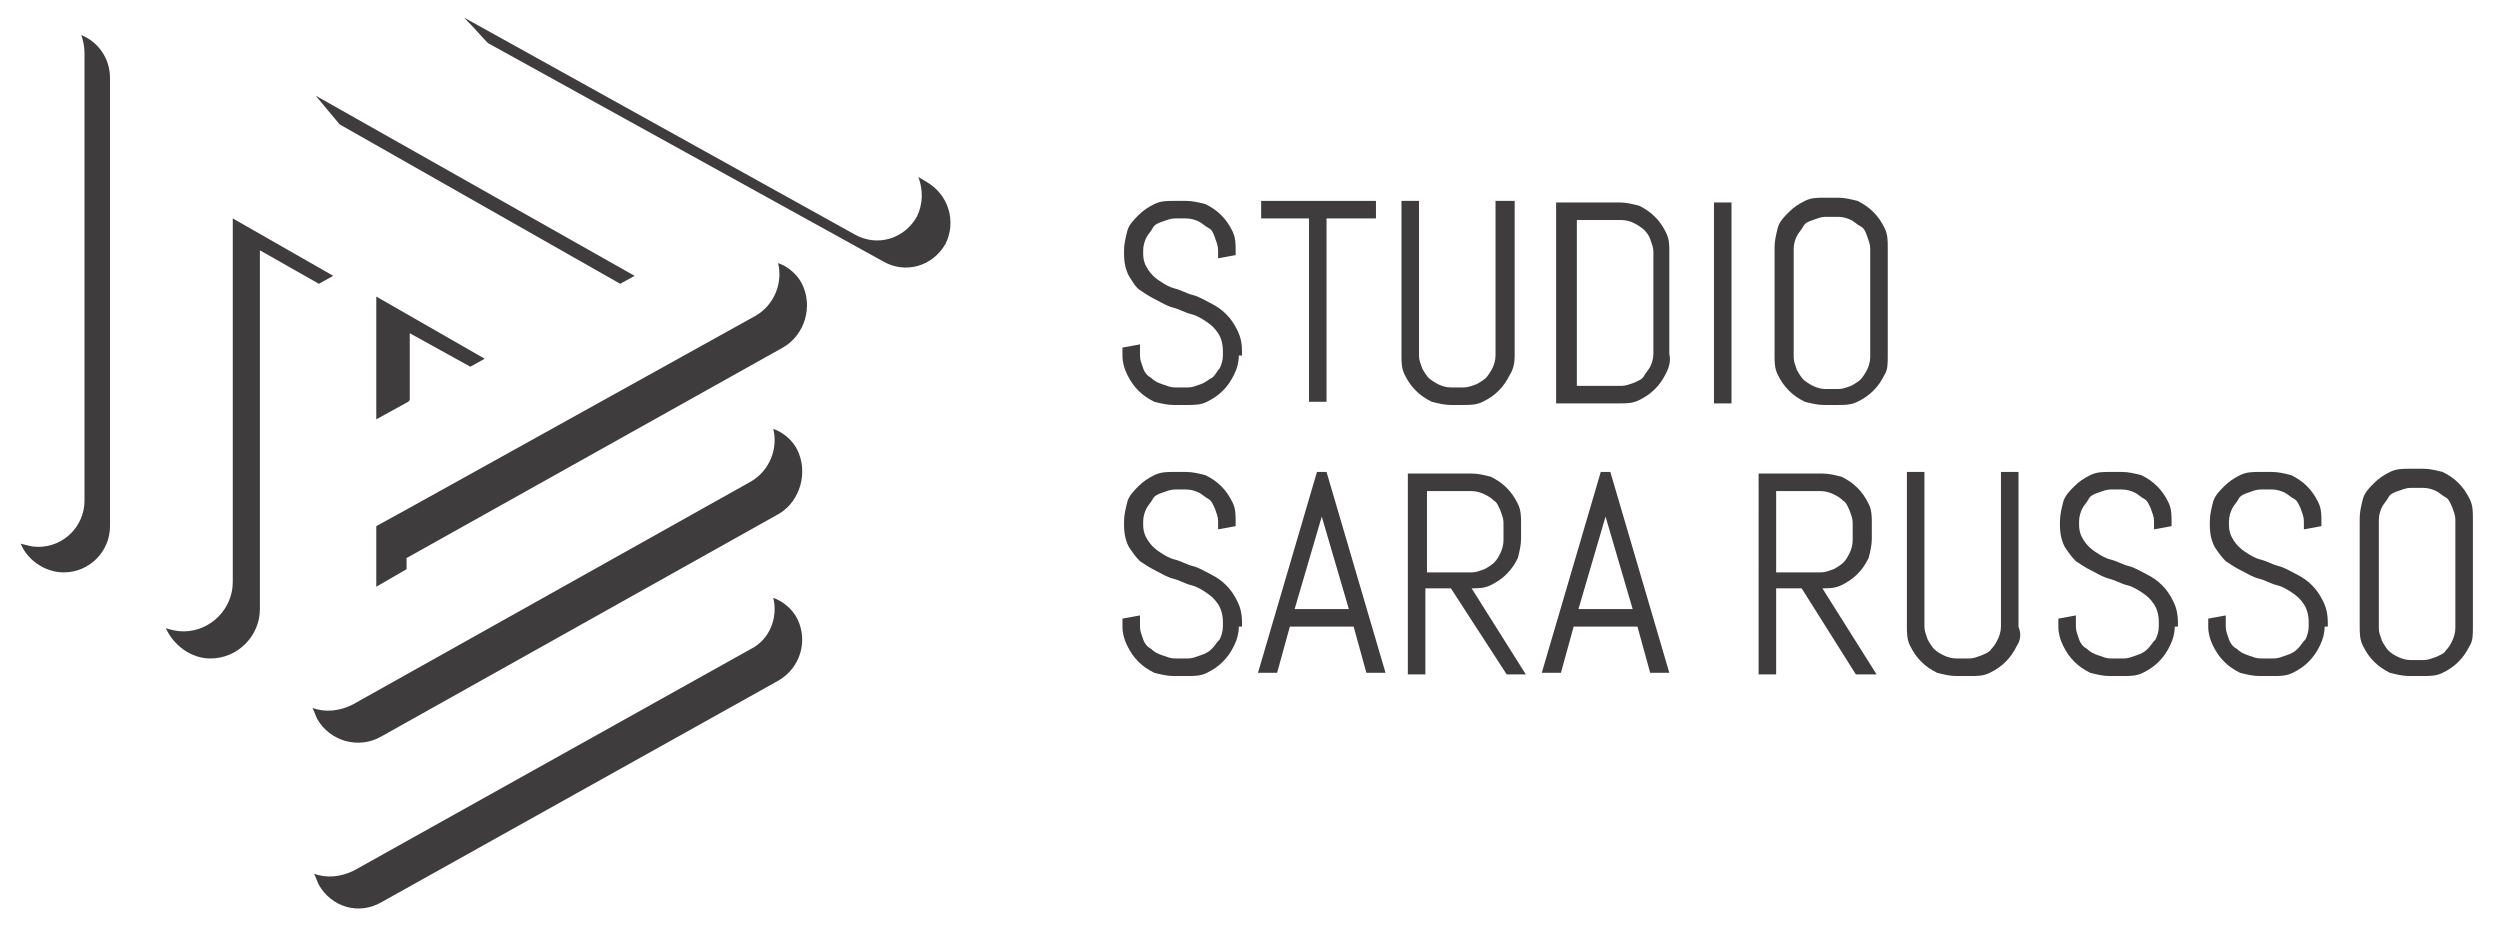
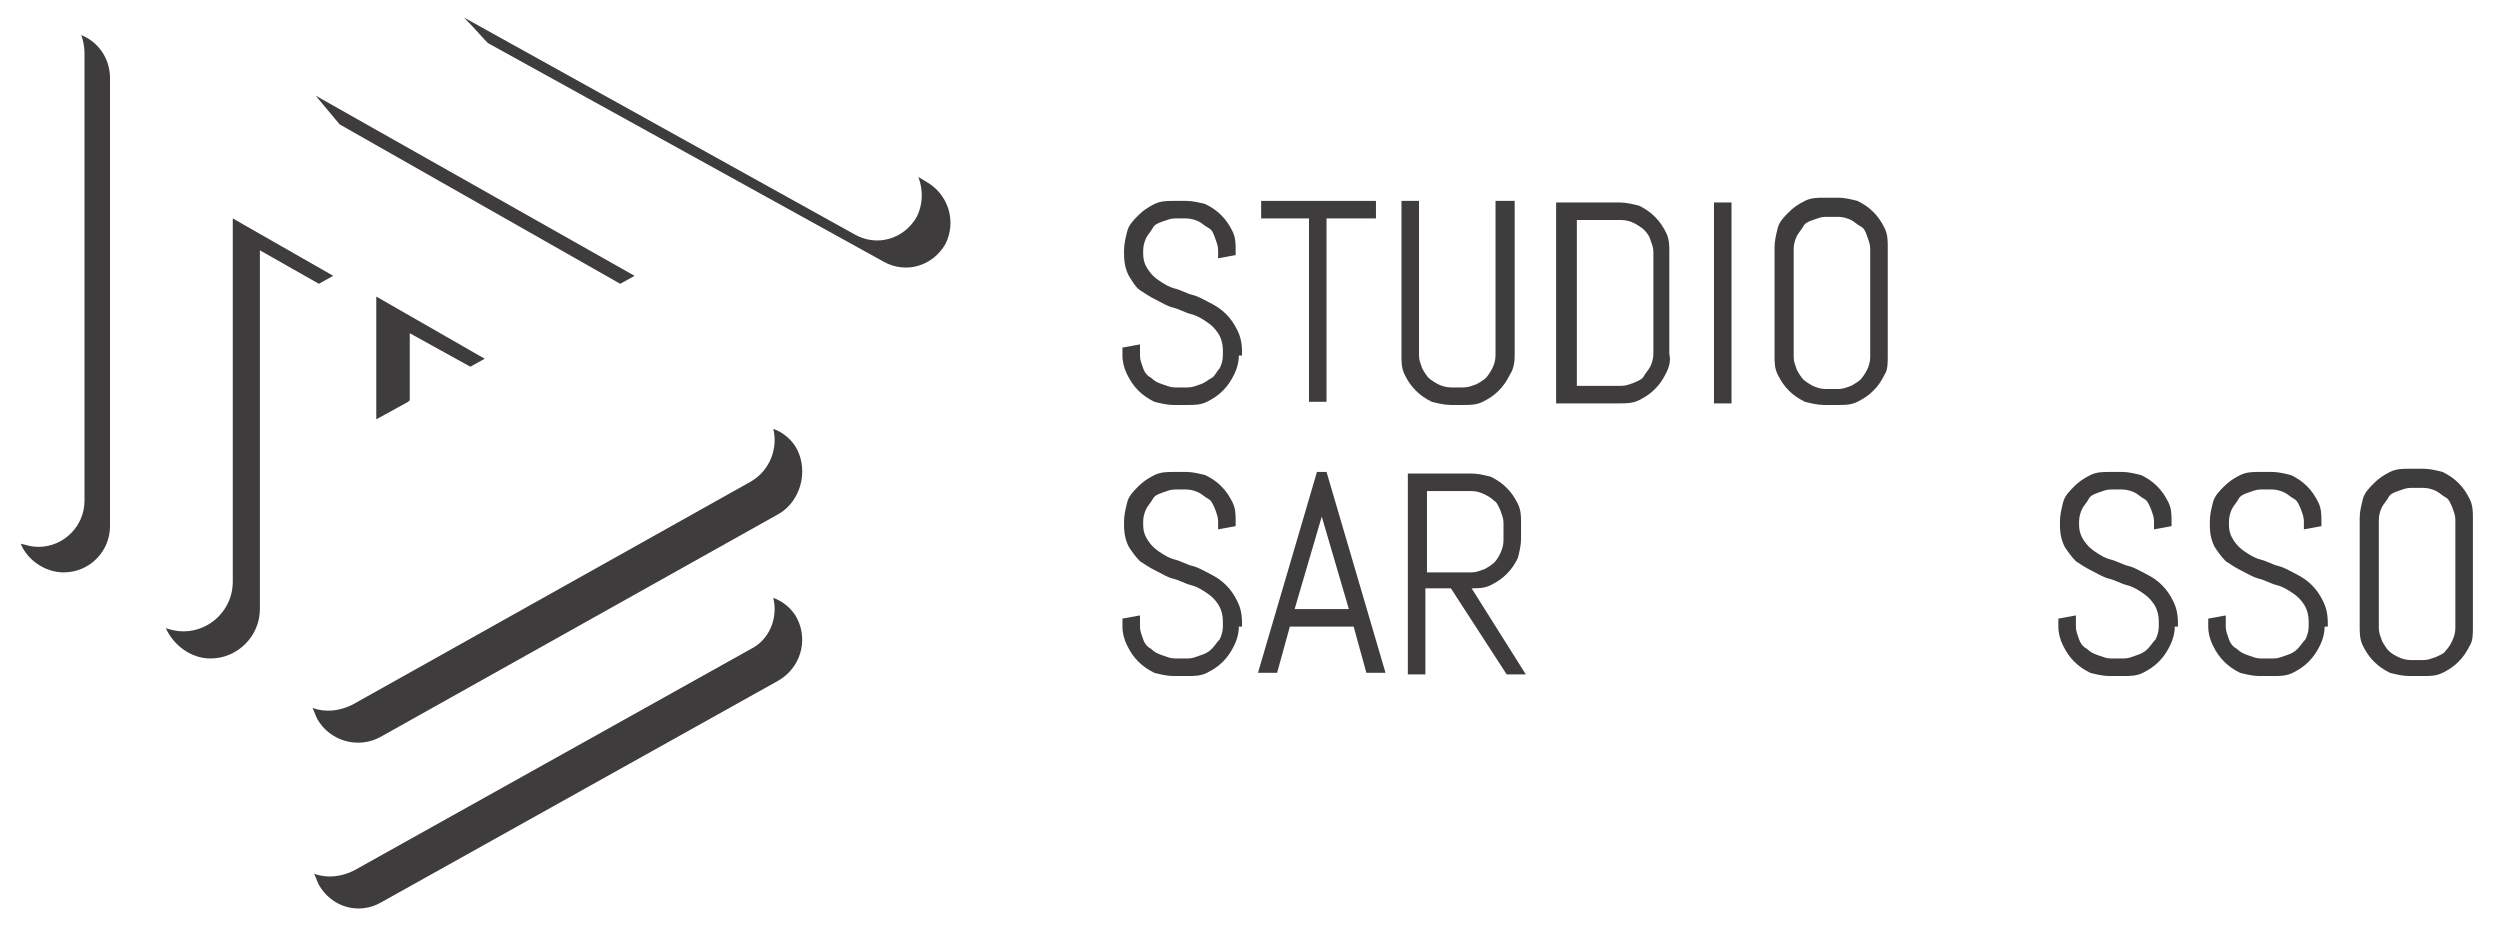
<svg xmlns="http://www.w3.org/2000/svg" version="1.1" id="Livello_1" x="0px" y="0px" viewBox="0 0 156.8 58.3" style="enable-background:new 0 0 156.8 58.3;" xml:space="preserve">
  <style type="text/css">
	.st0{fill:#3E3C3C;}
</style>
  <path class="st0" d="M5.1,2.2c0.1,0.3,0.2,0.7,0.2,1.1v28.1c0,1.6-1.3,2.9-2.9,2.9c-0.4,0-0.7-0.1-1.1-0.2c0.4,1,1.5,1.8,2.7,1.8h0  c1.6,0,2.9-1.3,2.9-2.9V4.9C6.9,3.6,6.1,2.6,5.1,2.2z" />
  <path class="st0" d="M50,28.2L50,28.2c-0.3-0.6-0.9-1.1-1.5-1.3c0.3,1.2-0.2,2.6-1.4,3.3l-25,14c-0.8,0.4-1.7,0.5-2.5,0.2  c0.1,0.2,0.2,0.5,0.3,0.7l0,0c0.8,1.4,2.6,1.9,4,1.1l25-14C50.2,31.4,50.7,29.6,50,28.2z" />
  <path class="st0" d="M50,38.8L50,38.8c-0.3-0.6-0.9-1.1-1.5-1.3c0.3,1.2-0.2,2.6-1.4,3.2L22.2,54.6c-0.8,0.4-1.7,0.5-2.5,0.2  c0.1,0.2,0.2,0.5,0.3,0.7l0,0c0.8,1.4,2.5,1.9,3.9,1.1l24.9-13.9C50.2,41.9,50.7,40.2,50,38.8z" />
-   <path class="st0" d="M50.3,17.8L50.3,17.8c-0.3-0.6-0.9-1.1-1.5-1.3c0.3,1.2-0.2,2.6-1.4,3.3L25.6,31.9l0,0l-2,1.1l0,3.8l1.9-1.1  v-0.7l23.6-13.2C50.5,21,51,19.2,50.3,17.8z" />
  <path class="st0" d="M58.1,11.4l-0.5-0.3c0.3,0.8,0.3,1.7-0.1,2.5v0c-0.8,1.4-2.5,1.9-3.9,1.1L29.1,1.1c0.7,0.7,1.1,1.2,1.5,1.6  l24.8,13.7c1.4,0.8,3.1,0.3,3.9-1.1C60,13.9,59.5,12.2,58.1,11.4z" />
  <polygon class="st0" points="25.7,20.9 29.5,23 30.4,22.5 23.6,18.6 23.6,26.3 25.6,25.2 25.7,25.1 " />
  <polygon class="st0" points="21.3,7.8 38.9,17.8 39.8,17.3 19.8,6 " />
  <path class="st0" d="M14.6,13.7l0,22.8c0,1.7-1.4,3.1-3.1,3.1c-0.4,0-0.8-0.1-1.1-0.2c0.5,1.1,1.6,1.9,2.8,1.9h0  c1.7,0,3.1-1.4,3.1-3.1V19.9l0,0v-4.2l3.7,2.1l0.9-0.5L14.6,13.7z" />
  <g>
    <path class="st0" d="M77.7,22.3c0,0.4-0.1,0.8-0.3,1.2c-0.2,0.4-0.4,0.7-0.7,1c-0.3,0.3-0.6,0.5-1,0.7c-0.4,0.2-0.8,0.2-1.2,0.2   h-0.9c-0.4,0-0.8-0.1-1.2-0.2c-0.4-0.2-0.7-0.4-1-0.7c-0.3-0.3-0.5-0.6-0.7-1s-0.3-0.8-0.3-1.2v-0.5l1.1-0.2v0.7   c0,0.3,0.1,0.5,0.2,0.8s0.3,0.5,0.5,0.6c0.2,0.2,0.4,0.3,0.7,0.4c0.3,0.1,0.5,0.2,0.8,0.2h0.8c0.3,0,0.5-0.1,0.8-0.2   c0.3-0.1,0.5-0.3,0.7-0.4s0.3-0.4,0.5-0.6c0.1-0.2,0.2-0.5,0.2-0.8V22c0-0.4-0.1-0.8-0.3-1.1c-0.2-0.3-0.4-0.5-0.7-0.7   c-0.3-0.2-0.6-0.4-1-0.5c-0.4-0.1-0.7-0.3-1.1-0.4c-0.4-0.1-0.7-0.3-1.1-0.5c-0.4-0.2-0.7-0.4-1-0.6s-0.5-0.6-0.7-0.9   c-0.2-0.4-0.3-0.8-0.3-1.4v-0.2c0-0.4,0.1-0.8,0.2-1.2s0.4-0.7,0.7-1c0.3-0.3,0.6-0.5,1-0.7c0.4-0.2,0.8-0.2,1.2-0.2h0.8   c0.4,0,0.8,0.1,1.2,0.2c0.4,0.2,0.7,0.4,1,0.7c0.3,0.3,0.5,0.6,0.7,1s0.2,0.8,0.2,1.2v0.3l-1.1,0.2v-0.5c0-0.3-0.1-0.5-0.2-0.8   s-0.2-0.5-0.4-0.6s-0.4-0.3-0.6-0.4c-0.2-0.1-0.5-0.2-0.8-0.2h-0.7c-0.3,0-0.5,0.1-0.8,0.2s-0.5,0.2-0.6,0.4s-0.3,0.4-0.4,0.6   c-0.1,0.2-0.2,0.5-0.2,0.8v0.2c0,0.4,0.1,0.7,0.3,1c0.2,0.3,0.4,0.5,0.7,0.7c0.3,0.2,0.6,0.4,1,0.5c0.4,0.1,0.7,0.3,1.1,0.4   c0.4,0.1,0.7,0.3,1.1,0.5c0.4,0.2,0.7,0.4,1,0.7c0.3,0.3,0.5,0.6,0.7,1c0.2,0.4,0.3,0.8,0.3,1.4V22.3z" />
    <path class="st0" d="M83.2,13.7v11.5h-1.1V13.7h-3v-1.1h7.2v1.1H83.2z" />
    <path class="st0" d="M94.7,23.5c-0.2,0.4-0.4,0.7-0.7,1c-0.3,0.3-0.6,0.5-1,0.7c-0.4,0.2-0.8,0.2-1.2,0.2H91   c-0.4,0-0.8-0.1-1.2-0.2c-0.4-0.2-0.7-0.4-1-0.7c-0.3-0.3-0.5-0.6-0.7-1s-0.2-0.8-0.2-1.2v-9.7H89v9.7c0,0.3,0.1,0.5,0.2,0.8   c0.1,0.2,0.3,0.5,0.4,0.6s0.4,0.3,0.6,0.4s0.5,0.2,0.8,0.2h0.8c0.3,0,0.5-0.1,0.8-0.2c0.2-0.1,0.5-0.3,0.6-0.4s0.3-0.4,0.4-0.6   s0.2-0.5,0.2-0.8v-9.7H95v9.7C95,22.8,94.9,23.2,94.7,23.5z" />
    <path class="st0" d="M104.5,23.4c-0.2,0.4-0.4,0.7-0.7,1c-0.3,0.3-0.6,0.5-1,0.7c-0.4,0.2-0.8,0.2-1.2,0.2h-4V12.7h4   c0.4,0,0.8,0.1,1.2,0.2c0.4,0.2,0.7,0.4,1,0.7c0.3,0.3,0.5,0.6,0.7,1c0.2,0.4,0.2,0.8,0.2,1.2v6.4C104.8,22.6,104.7,23,104.5,23.4z    M103.7,15.8c0-0.3-0.1-0.5-0.2-0.8s-0.3-0.5-0.4-0.6s-0.4-0.3-0.6-0.4c-0.2-0.1-0.5-0.2-0.8-0.2h-2.8v10.4h2.8   c0.3,0,0.5-0.1,0.8-0.2c0.2-0.1,0.5-0.2,0.6-0.4s0.3-0.4,0.4-0.6s0.2-0.5,0.2-0.8V15.8z" />
    <path class="st0" d="M107.5,25.3V12.7h1.1v12.6H107.5z" />
    <path class="st0" d="M118.2,23.5c-0.2,0.4-0.4,0.7-0.7,1c-0.3,0.3-0.6,0.5-1,0.7c-0.4,0.2-0.8,0.2-1.2,0.2h-0.9   c-0.4,0-0.8-0.1-1.2-0.2c-0.4-0.2-0.7-0.4-1-0.7c-0.3-0.3-0.5-0.6-0.7-1s-0.2-0.8-0.2-1.2v-6.8c0-0.4,0.1-0.8,0.2-1.2   s0.4-0.7,0.7-1c0.3-0.3,0.6-0.5,1-0.7c0.4-0.2,0.8-0.2,1.2-0.2h0.9c0.4,0,0.8,0.1,1.2,0.2c0.4,0.2,0.7,0.4,1,0.7   c0.3,0.3,0.5,0.6,0.7,1c0.2,0.4,0.2,0.8,0.2,1.2v6.8C118.4,22.8,118.4,23.2,118.2,23.5z M117.3,15.6c0-0.3-0.1-0.5-0.2-0.8   s-0.2-0.5-0.4-0.6s-0.4-0.3-0.6-0.4c-0.2-0.1-0.5-0.2-0.8-0.2h-0.8c-0.3,0-0.5,0.1-0.8,0.2s-0.5,0.2-0.6,0.4s-0.3,0.4-0.4,0.6   c-0.1,0.2-0.2,0.5-0.2,0.8v6.8c0,0.3,0.1,0.5,0.2,0.8c0.1,0.2,0.3,0.5,0.4,0.6s0.4,0.3,0.6,0.4s0.5,0.2,0.8,0.2h0.8   c0.3,0,0.5-0.1,0.8-0.2c0.2-0.1,0.5-0.3,0.6-0.4s0.3-0.4,0.4-0.6s0.2-0.5,0.2-0.8V15.6z" />
    <path class="st0" d="M77.7,39.3c0,0.4-0.1,0.8-0.3,1.2c-0.2,0.4-0.4,0.7-0.7,1c-0.3,0.3-0.6,0.5-1,0.7c-0.4,0.2-0.8,0.2-1.2,0.2   h-0.9c-0.4,0-0.8-0.1-1.2-0.2c-0.4-0.2-0.7-0.4-1-0.7c-0.3-0.3-0.5-0.6-0.7-1s-0.3-0.8-0.3-1.2v-0.5l1.1-0.2v0.7   c0,0.3,0.1,0.5,0.2,0.8s0.3,0.5,0.5,0.6c0.2,0.2,0.4,0.3,0.7,0.4c0.3,0.1,0.5,0.2,0.8,0.2h0.8c0.3,0,0.5-0.1,0.8-0.2   c0.3-0.1,0.5-0.2,0.7-0.4c0.2-0.2,0.3-0.4,0.5-0.6c0.1-0.2,0.2-0.5,0.2-0.8V39c0-0.4-0.1-0.8-0.3-1.1c-0.2-0.3-0.4-0.5-0.7-0.7   c-0.3-0.2-0.6-0.4-1-0.5c-0.4-0.1-0.7-0.3-1.1-0.4c-0.4-0.1-0.7-0.3-1.1-0.5c-0.4-0.2-0.7-0.4-1-0.6c-0.3-0.3-0.5-0.6-0.7-0.9   c-0.2-0.4-0.3-0.8-0.3-1.4v-0.2c0-0.4,0.1-0.8,0.2-1.2s0.4-0.7,0.7-1c0.3-0.3,0.6-0.5,1-0.7c0.4-0.2,0.8-0.2,1.2-0.2h0.8   c0.4,0,0.8,0.1,1.2,0.2c0.4,0.2,0.7,0.4,1,0.7c0.3,0.3,0.5,0.6,0.7,1s0.2,0.8,0.2,1.2v0.3l-1.1,0.2v-0.5c0-0.3-0.1-0.5-0.2-0.8   c-0.1-0.2-0.2-0.5-0.4-0.6s-0.4-0.3-0.6-0.4c-0.2-0.1-0.5-0.2-0.8-0.2h-0.7c-0.3,0-0.5,0.1-0.8,0.2s-0.5,0.2-0.6,0.4   s-0.3,0.4-0.4,0.6c-0.1,0.2-0.2,0.5-0.2,0.8v0.2c0,0.4,0.1,0.7,0.3,1c0.2,0.3,0.4,0.5,0.7,0.7c0.3,0.2,0.6,0.4,1,0.5   c0.4,0.1,0.7,0.3,1.1,0.4c0.4,0.1,0.7,0.3,1.1,0.5c0.4,0.2,0.7,0.4,1,0.7c0.3,0.3,0.5,0.6,0.7,1c0.2,0.4,0.3,0.8,0.3,1.4V39.3z" />
    <path class="st0" d="M84.9,39.3h-4l-0.8,2.9h-1.2l3.7-12.6h0.6l3.7,12.6h-1.2L84.9,39.3z M81.2,38.2h3.4l-1.7-5.8l0-0.5l0,0.5   L81.2,38.2z" />
    <path class="st0" d="M94.5,42.3L91,36.9h-1.6v5.4h-1.1V29.7h4c0.4,0,0.8,0.1,1.2,0.2c0.4,0.2,0.7,0.4,1,0.7c0.3,0.3,0.5,0.6,0.7,1   c0.2,0.4,0.2,0.8,0.2,1.2v1c0,0.4-0.1,0.8-0.2,1.2c-0.2,0.4-0.4,0.7-0.7,1c-0.3,0.3-0.6,0.5-1,0.7c-0.4,0.2-0.8,0.2-1.2,0.2   l3.4,5.4H94.5z M94.3,32.8c0-0.3-0.1-0.5-0.2-0.8c-0.1-0.2-0.2-0.5-0.4-0.6c-0.2-0.2-0.4-0.3-0.6-0.4c-0.2-0.1-0.5-0.2-0.8-0.2   h-2.8v5.1h2.8c0.3,0,0.5-0.1,0.8-0.2c0.2-0.1,0.5-0.3,0.6-0.4c0.2-0.2,0.3-0.4,0.4-0.6c0.1-0.2,0.2-0.5,0.2-0.8V32.8z" />
-     <path class="st0" d="M102.7,39.3h-4l-0.8,2.9h-1.2l3.7-12.6h0.6l3.7,12.6h-1.2L102.7,39.3z M99,38.2h3.4l-1.7-5.8l0-0.5l0,0.5   L99,38.2z" />
-     <path class="st0" d="M116.4,42.3l-3.4-5.4h-1.6v5.4h-1.1V29.7h4c0.4,0,0.8,0.1,1.2,0.2c0.4,0.2,0.7,0.4,1,0.7   c0.3,0.3,0.5,0.6,0.7,1c0.2,0.4,0.2,0.8,0.2,1.2v1c0,0.4-0.1,0.8-0.2,1.2c-0.2,0.4-0.4,0.7-0.7,1c-0.3,0.3-0.6,0.5-1,0.7   c-0.4,0.2-0.8,0.2-1.2,0.2l3.4,5.4H116.4z M116.2,32.8c0-0.3-0.1-0.5-0.2-0.8c-0.1-0.2-0.2-0.5-0.4-0.6c-0.2-0.2-0.4-0.3-0.6-0.4   c-0.2-0.1-0.5-0.2-0.8-0.2h-2.8v5.1h2.8c0.3,0,0.5-0.1,0.8-0.2c0.2-0.1,0.5-0.3,0.6-0.4c0.2-0.2,0.3-0.4,0.4-0.6   c0.1-0.2,0.2-0.5,0.2-0.8V32.8z" />
-     <path class="st0" d="M126.5,40.5c-0.2,0.4-0.4,0.7-0.7,1c-0.3,0.3-0.6,0.5-1,0.7c-0.4,0.2-0.8,0.2-1.2,0.2h-0.9   c-0.4,0-0.8-0.1-1.2-0.2c-0.4-0.2-0.7-0.4-1-0.7c-0.3-0.3-0.5-0.6-0.7-1s-0.2-0.8-0.2-1.2v-9.7h1.1v9.7c0,0.3,0.1,0.5,0.2,0.8   c0.1,0.2,0.3,0.5,0.4,0.6c0.2,0.2,0.4,0.3,0.6,0.4s0.5,0.2,0.8,0.2h0.8c0.3,0,0.5-0.1,0.8-0.2c0.2-0.1,0.5-0.2,0.6-0.4   c0.2-0.2,0.3-0.4,0.4-0.6s0.2-0.5,0.2-0.8v-9.7h1.1v9.7C126.8,39.8,126.7,40.2,126.5,40.5z" />
    <path class="st0" d="M136.4,39.3c0,0.4-0.1,0.8-0.3,1.2c-0.2,0.4-0.4,0.7-0.7,1c-0.3,0.3-0.6,0.5-1,0.7c-0.4,0.2-0.8,0.2-1.2,0.2   h-0.9c-0.4,0-0.8-0.1-1.2-0.2c-0.4-0.2-0.7-0.4-1-0.7c-0.3-0.3-0.5-0.6-0.7-1s-0.3-0.8-0.3-1.2v-0.5l1.1-0.2v0.7   c0,0.3,0.1,0.5,0.2,0.8s0.3,0.5,0.5,0.6c0.2,0.2,0.4,0.3,0.7,0.4c0.3,0.1,0.5,0.2,0.8,0.2h0.8c0.3,0,0.5-0.1,0.8-0.2   c0.3-0.1,0.5-0.2,0.7-0.4c0.2-0.2,0.3-0.4,0.5-0.6c0.1-0.2,0.2-0.5,0.2-0.8V39c0-0.4-0.1-0.8-0.3-1.1c-0.2-0.3-0.4-0.5-0.7-0.7   c-0.3-0.2-0.6-0.4-1-0.5c-0.4-0.1-0.7-0.3-1.1-0.4c-0.4-0.1-0.7-0.3-1.1-0.5c-0.4-0.2-0.7-0.4-1-0.6c-0.3-0.3-0.5-0.6-0.7-0.9   c-0.2-0.4-0.3-0.8-0.3-1.4v-0.2c0-0.4,0.1-0.8,0.2-1.2s0.4-0.7,0.7-1c0.3-0.3,0.6-0.5,1-0.7c0.4-0.2,0.8-0.2,1.2-0.2h0.8   c0.4,0,0.8,0.1,1.2,0.2c0.4,0.2,0.7,0.4,1,0.7c0.3,0.3,0.5,0.6,0.7,1s0.2,0.8,0.2,1.2v0.3l-1.1,0.2v-0.5c0-0.3-0.1-0.5-0.2-0.8   c-0.1-0.2-0.2-0.5-0.4-0.6s-0.4-0.3-0.6-0.4c-0.2-0.1-0.5-0.2-0.8-0.2h-0.7c-0.3,0-0.5,0.1-0.8,0.2s-0.5,0.2-0.6,0.4   s-0.3,0.4-0.4,0.6c-0.1,0.2-0.2,0.5-0.2,0.8v0.2c0,0.4,0.1,0.7,0.3,1c0.2,0.3,0.4,0.5,0.7,0.7c0.3,0.2,0.6,0.4,1,0.5   c0.4,0.1,0.7,0.3,1.1,0.4c0.4,0.1,0.7,0.3,1.1,0.5c0.4,0.2,0.7,0.4,1,0.7c0.3,0.3,0.5,0.6,0.7,1c0.2,0.4,0.3,0.8,0.3,1.4V39.3z" />
    <path class="st0" d="M145.8,39.3c0,0.4-0.1,0.8-0.3,1.2c-0.2,0.4-0.4,0.7-0.7,1c-0.3,0.3-0.6,0.5-1,0.7c-0.4,0.2-0.8,0.2-1.2,0.2   h-0.9c-0.4,0-0.8-0.1-1.2-0.2c-0.4-0.2-0.7-0.4-1-0.7c-0.3-0.3-0.5-0.6-0.7-1s-0.3-0.8-0.3-1.2v-0.5l1.1-0.2v0.7   c0,0.3,0.1,0.5,0.2,0.8s0.3,0.5,0.5,0.6c0.2,0.2,0.4,0.3,0.7,0.4c0.3,0.1,0.5,0.2,0.8,0.2h0.8c0.3,0,0.5-0.1,0.8-0.2   c0.3-0.1,0.5-0.2,0.7-0.4c0.2-0.2,0.3-0.4,0.5-0.6c0.1-0.2,0.2-0.5,0.2-0.8V39c0-0.4-0.1-0.8-0.3-1.1c-0.2-0.3-0.4-0.5-0.7-0.7   c-0.3-0.2-0.6-0.4-1-0.5c-0.4-0.1-0.7-0.3-1.1-0.4c-0.4-0.1-0.7-0.3-1.1-0.5c-0.4-0.2-0.7-0.4-1-0.6c-0.3-0.3-0.5-0.6-0.7-0.9   c-0.2-0.4-0.3-0.8-0.3-1.4v-0.2c0-0.4,0.1-0.8,0.2-1.2s0.4-0.7,0.7-1c0.3-0.3,0.6-0.5,1-0.7c0.4-0.2,0.8-0.2,1.2-0.2h0.8   c0.4,0,0.8,0.1,1.2,0.2c0.4,0.2,0.7,0.4,1,0.7c0.3,0.3,0.5,0.6,0.7,1s0.2,0.8,0.2,1.2v0.3l-1.1,0.2v-0.5c0-0.3-0.1-0.5-0.2-0.8   c-0.1-0.2-0.2-0.5-0.4-0.6s-0.4-0.3-0.6-0.4c-0.2-0.1-0.5-0.2-0.8-0.2h-0.7c-0.3,0-0.5,0.1-0.8,0.2s-0.5,0.2-0.6,0.4   s-0.3,0.4-0.4,0.6c-0.1,0.2-0.2,0.5-0.2,0.8v0.2c0,0.4,0.1,0.7,0.3,1c0.2,0.3,0.4,0.5,0.7,0.7c0.3,0.2,0.6,0.4,1,0.5   c0.4,0.1,0.7,0.3,1.1,0.4c0.4,0.1,0.7,0.3,1.1,0.5c0.4,0.2,0.7,0.4,1,0.7c0.3,0.3,0.5,0.6,0.7,1c0.2,0.4,0.3,0.8,0.3,1.4V39.3z" />
    <path class="st0" d="M154.9,40.5c-0.2,0.4-0.4,0.7-0.7,1c-0.3,0.3-0.6,0.5-1,0.7c-0.4,0.2-0.8,0.2-1.2,0.2h-0.9   c-0.4,0-0.8-0.1-1.2-0.2c-0.4-0.2-0.7-0.4-1-0.7c-0.3-0.3-0.5-0.6-0.7-1s-0.2-0.8-0.2-1.2v-6.8c0-0.4,0.1-0.8,0.2-1.2   s0.4-0.7,0.7-1c0.3-0.3,0.6-0.5,1-0.7c0.4-0.2,0.8-0.2,1.2-0.2h0.9c0.4,0,0.8,0.1,1.2,0.2c0.4,0.2,0.7,0.4,1,0.7   c0.3,0.3,0.5,0.6,0.7,1c0.2,0.4,0.2,0.8,0.2,1.2v6.8C155.1,39.8,155.1,40.2,154.9,40.5z M154,32.6c0-0.3-0.1-0.5-0.2-0.8   c-0.1-0.2-0.2-0.5-0.4-0.6s-0.4-0.3-0.6-0.4c-0.2-0.1-0.5-0.2-0.8-0.2h-0.8c-0.3,0-0.5,0.1-0.8,0.2s-0.5,0.2-0.6,0.4   s-0.3,0.4-0.4,0.6c-0.1,0.2-0.2,0.5-0.2,0.8v6.8c0,0.3,0.1,0.5,0.2,0.8c0.1,0.2,0.3,0.5,0.4,0.6c0.2,0.2,0.4,0.3,0.6,0.4   s0.5,0.2,0.8,0.2h0.8c0.3,0,0.5-0.1,0.8-0.2c0.2-0.1,0.5-0.2,0.6-0.4c0.2-0.2,0.3-0.4,0.4-0.6s0.2-0.5,0.2-0.8V32.6z" />
  </g>
</svg>